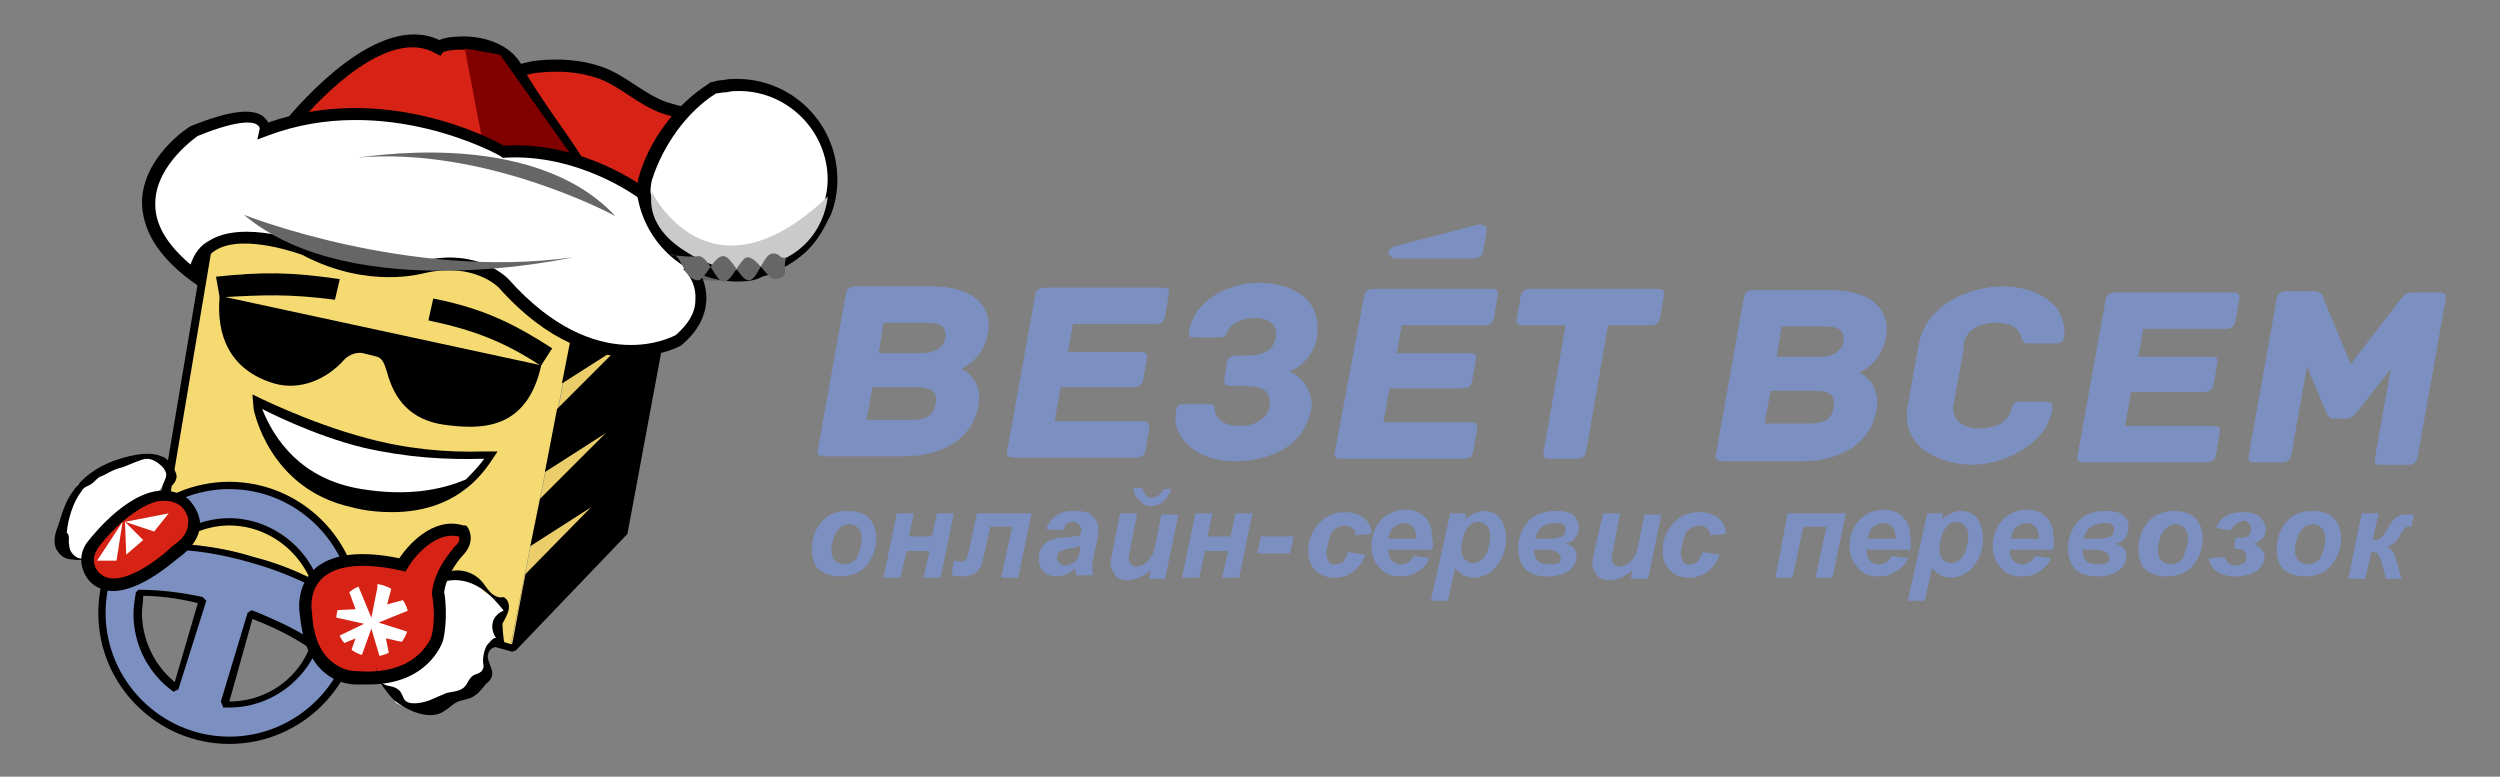
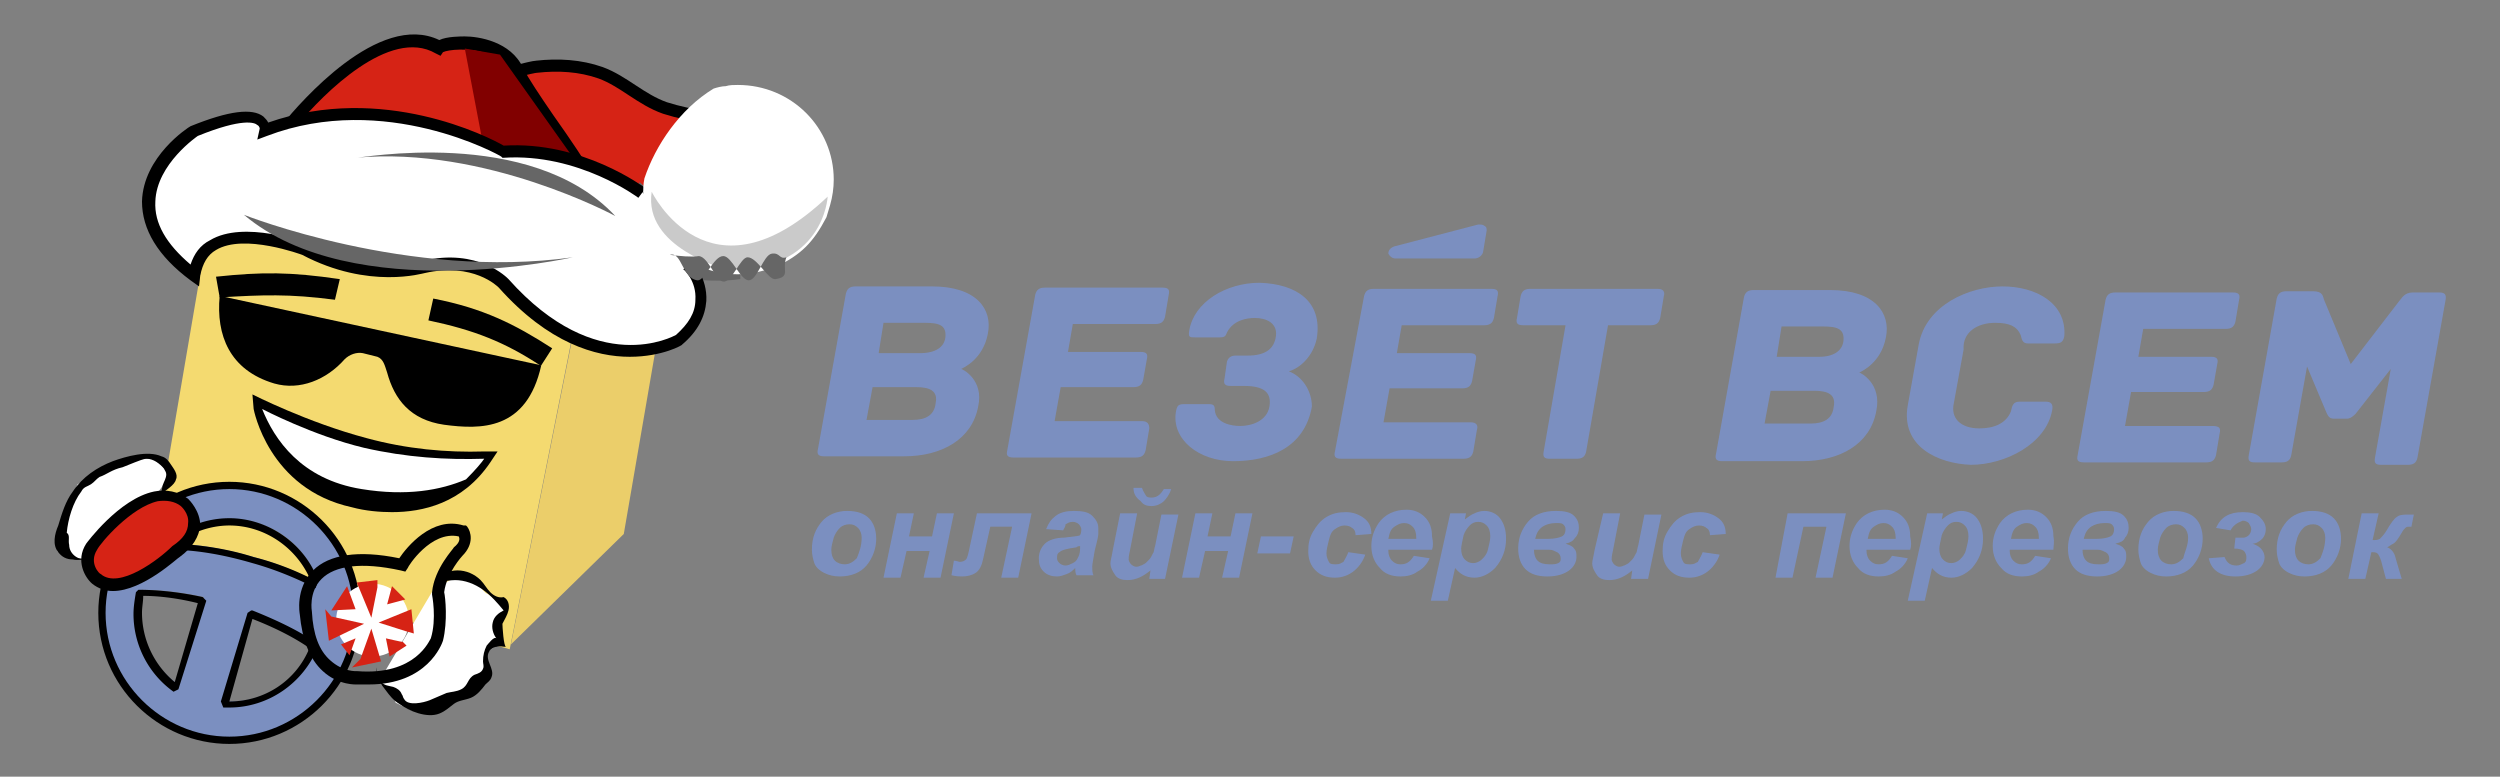
<svg xmlns="http://www.w3.org/2000/svg" id="Слой_1" viewBox="0 0 206 64">
  <rect x="0" y="0" width="206" height="64" fill="#808080" stroke="none" />
  <style>.st0{fill:#7b8fc0}.st1{fill:#f4da70}.st2{fill:#ebce6a}.st3{fill:#232123}.st4{fill:#fff}.st5{fill:#d62315}.st6,.st7{fill:none;stroke:#000;stroke-miterlimit:10}.st7{fill:#d62315}.st8{fill:#810000}.st9{fill:#666}.st10{fill:none;stroke:#cacaca;stroke-miterlimit:10}.st11{fill:#cacaca}</style>
  <path class="st0" d="M94.1 34.7h-7.2l.5-2.8h6c.5 0 .7-.2.8-.6l.3-1.7c.1-.4 0-.6-.5-.6h-6l.4-2.3h6.8c.5 0 .7-.2.8-.6l.3-1.8c.1-.4 0-.6-.5-.6h-9.7c-.5 0-.7.2-.8.6L83 37.1c-.1.4 0 .6.5.6h10.1c.5 0 .7-.2.8-.6l.3-1.8c0-.3-.1-.6-.6-.6zm12.1-4.1c1-.3 2-1.3 2.3-2.7.5-3.1-1.7-4.5-4.7-4.6-2.8 0-5.4 1.6-5.8 3.9-.1.6 0 .6.5.6h2c.4 0 .5-.1.6-.4.5-1 1.6-1.2 2.3-1.2.9 0 2 .4 1.7 1.7-.2.9-.9 1.4-2.3 1.4h-1c-.4 0-.6.2-.7.5l-.2 1.4c-.1.4 0 .6.5.6h1.1c1.6 0 2.3.5 2.1 1.7-.2 1.2-1.5 1.6-2.4 1.6-.7 0-2-.2-2.1-1.3 0-.4-.1-.5-.5-.5h-2c-.5 0-.6.1-.7.6-.4 2.3 1.9 4.1 4.7 4.1 3 0 5.9-1.1 6.5-4.5 0-1.3-.8-2.5-1.9-2.9zm15 4.2H114l.5-2.8h6c.5 0 .7-.2.8-.6l.3-1.7c.1-.4 0-.6-.5-.6h-6l.4-2.3h6.8c.5 0 .7-.2.8-.6l.3-1.8c.1-.4 0-.6-.5-.6h-9.7c-.5 0-.7.2-.8.6L110 37.2c-.1.4 0 .6.5.6h10.1c.5 0 .7-.2.8-.6l.3-1.8c.1-.3 0-.6-.5-.6zm15.4-11h-10.5c-.5 0-.7.2-.8.6l-.3 1.8c-.1.4 0 .6.5.6h3.5l-1.8 10.4c-.1.5.1.6.5.6h2.2c.4 0 .7-.1.8-.6l1.8-10.4h3.5c.5 0 .7-.2.8-.6l.3-1.8c.1-.3 0-.6-.5-.6zM115 21.3h6.5c.3 0 .6-.2.7-.5l.3-1.8c0-.2 0-.3-.2-.4-.1-.1-.3-.1-.5-.1l-6.9 1.8c-.3.1-.5.3-.5.6.1.2.3.4.6.4zm-35.8 9.1c.2-.1 1.8-.8 2.2-2.9.4-2-.9-3.9-4.6-3.9h-6.3c-.5 0-.7.2-.8.6L67.4 37c-.1.4 0 .6.5.6h6.6c3.1 0 5.6-1.4 6.1-4.1.5-2.2-1.3-3.1-1.4-3.1zm-6.4-3.8h3.4c1.2 0 1.8.2 1.7 1.2-.1.8-.8 1.3-2.1 1.3h-3.4l.4-2.5zm2.4 8h-3.8l.5-2.7h3.6c1.1 0 1.8.3 1.6 1.3-.1 1-.8 1.4-1.9 1.4zm89.2-8c1.2 0 1.8.3 2.1 1 .1.3.1.7.6.7h2.2c.5 0 .7-.1.8-.6.2-2.7-2.3-4.1-5.1-4.1-2.7 0-6.3 1.5-6.9 4.8l-.9 5c-.6 3.4 2.5 4.8 5.2 4.9 2.8 0 6.2-1.7 6.7-4.5.1-.5-.1-.7-.5-.7h-2.2c-.5 0-.6.3-.7.8-.4 1-1.4 1.4-2.6 1.4-1.5 0-2.4-.8-2.1-2.1l.8-4.4c-.1-1.4 1.1-2.2 2.6-2.2zm17.9 8.5h-7.2l.5-2.8h6c.5 0 .7-.2.8-.6l.3-1.7c.1-.4 0-.6-.5-.6h-6l.4-2.3h6.8c.5 0 .7-.2.8-.6l.3-1.8c.1-.4 0-.6-.5-.6h-9.7c-.5 0-.7.2-.8.6l-2.3 12.8c-.1.4 0 .6.5.6h10.1c.5 0 .7-.2.8-.6l.3-1.8c.1-.4 0-.6-.6-.6zm18.7-11h-2.2c-.7 0-.9.5-1.1.7l-4 5.2-2.2-5.3c-.1-.3-.1-.7-.9-.7h-2.2c-.5 0-.7.2-.8.6l-2.3 12.9c-.1.5.1.6.5.6h2.2c.4 0 .7-.1.8-.6l1.3-7.3 1.6 3.8c.1.2.2.5.6.5h1.1c.3 0 .6-.3.7-.4l2.9-3.7-1.3 7.3c-.1.5.1.6.5.6h2.2c.4 0 .7-.1.8-.6l2.3-12.9c.1-.5 0-.7-.5-.7zm-47.8 6.6c.2-.1 1.8-.8 2.2-2.9.4-2-.9-3.9-4.6-3.9h-6.3c-.5 0-.7.2-.8.6l-2.3 12.9c-.1.4 0 .6.5.6h6.6c3.1 0 5.6-1.4 6.1-4.1.5-2.3-1.3-3.2-1.4-3.2zm-6.4-3.8h3.4c1.2 0 1.8.2 1.7 1.2-.1.8-.8 1.3-2 1.3h-3.5l.4-2.5zm2.4 8h-3.8l.5-2.7h3.6c1.1 0 1.8.3 1.6 1.3-.1 1-.8 1.4-1.9 1.4zM66.9 45.3c0-1 .3-1.7.8-2.3.5-.6 1.3-.9 2.1-.9s1.4.2 1.8.6.6 1 .6 1.7c0 .8-.3 1.6-.8 2.2s-1.3.9-2.2.9c-.5 0-.9-.1-1.3-.3-.4-.2-.7-.5-.8-.8-.1-.3-.2-.7-.2-1.1zm4.1-1c0-.3-.1-.6-.3-.8-.2-.2-.4-.3-.7-.3-.3 0-.6.1-.8.3-.2.2-.4.5-.5.8-.1.4-.2.7-.2 1 0 .4.1.7.3.9.2.2.5.3.8.3.4 0 .7-.2 1-.5.2-.5.4-1 .4-1.7zm2.9-2h1.4l-.4 1.9h1.9l.4-1.9h1.4l-1.1 5.3h-1.4l.5-2.2h-1.9l-.5 2.2h-1.4l1.1-5.3zm6.6 0H85l-1.1 5.3h-1.4l.9-4.2h-1.8l-.6 2.7c-.1.5-.3.9-.6 1.1-.3.2-.7.3-1.1.3-.2 0-.5 0-.9-.1l.2-1.2c.2 0 .4.1.5.1.2 0 .4-.1.5-.2.1-.1.2-.5.3-1l.6-2.8zm7.1 1.4l-1.4-.1c.2-.5.4-.8.8-1.1.4-.3.9-.4 1.5-.4.7 0 1.2.1 1.5.4.3.3.5.6.5 1v.5c0 .2-.1.6-.3 1.4-.1.6-.2 1.1-.2 1.3 0 .2 0 .5.1.7h-1.4c-.1-.2-.1-.4-.1-.6-.2.2-.4.4-.7.5s-.5.2-.8.2c-.4 0-.8-.1-1.1-.4-.3-.3-.4-.6-.4-1.1s.2-.9.5-1.2c.3-.3.9-.5 1.6-.5.7-.1 1.1-.1 1.3-.2.1-.2.1-.4.1-.5 0-.1-.1-.3-.2-.4-.1-.1-.3-.2-.5-.2-.3 0-.4.1-.6.2 0 .2-.1.3-.2.5zM89 45c-.1 0-.2 0-.3.1-.7.1-1.2.2-1.4.4-.2.1-.2.3-.2.5s.1.3.2.4c.1.1.3.2.5.2s.4-.1.6-.2c.2-.1.3-.2.4-.4.1-.2.2-.4.2-.8V45zm3.3-2.7h1.4l-.6 3.1c-.1.4-.1.6-.1.7s.1.3.2.4c.1.1.3.2.4.2.1 0 .2 0 .4-.1.1 0 .2-.1.4-.2l.3-.3c.1-.1.2-.3.3-.5.1-.1.1-.4.2-.7l.5-2.5h1.4L96 47.7h-1.3l.1-.7c-.6.5-1.2.8-1.9.8-.4 0-.8-.1-1-.4-.2-.3-.4-.6-.4-1 0-.2.1-.5.2-1.1l.6-3zm1.1-2.1h.7c.1.3.2.4.3.6.1.2.3.2.5.2.4 0 .7-.2 1-.7h.6c-.1.4-.4.8-.6 1-.2.2-.6.4-1 .4s-.7-.1-.9-.4c-.4-.3-.6-.6-.6-1.1zm5.1 2.1h1.4l-.4 1.9h1.9l.4-1.9h1.4l-1.1 5.3h-1.4l.5-2.2h-1.9l-.5 2.2h-1.4l1.1-5.3zm5.4 1.9h2.7l-.3 1.4h-2.7l.3-1.4zm7.2 1.3l1.4.2c-.2.6-.6 1.1-1 1.4-.4.3-.9.5-1.5.5-.7 0-1.2-.2-1.6-.6-.4-.4-.6-.9-.6-1.6 0-.6.1-1.1.4-1.6s.6-.9 1.1-1.2c.5-.3 1-.4 1.6-.4.6 0 1.1.2 1.5.5.4.3.6.7.6 1.3l-1.3.1c0-.3-.1-.5-.3-.6-.1-.1-.3-.2-.6-.2s-.5.1-.8.3c-.3.2-.4.5-.5.9-.1.4-.2.8-.2 1.1 0 .3.1.5.2.7.1.2.3.2.6.2s.4-.1.6-.2c.1-.2.3-.5.4-.8zm6.9-.2h-3.6v.1c0 .3.1.6.3.8.2.2.4.3.7.3.5 0 .8-.2 1.1-.7l1.3.2c-.2.5-.6.9-1 1.1-.4.3-.9.4-1.4.4-.7 0-1.3-.2-1.7-.7-.4-.4-.7-1-.7-1.8 0-.7.2-1.3.6-1.9.5-.7 1.3-1.1 2.3-1.1.6 0 1.1.2 1.5.6.4.4.6.9.6 1.6.1.5.1.8 0 1.1zm-1.3-.9v-.1c0-.4-.1-.7-.3-.9-.2-.2-.4-.3-.7-.3-.3 0-.5.1-.8.3-.3.2-.4.5-.5 1h2.3zm2.8-2.1h1.3l-.1.5c.3-.2.5-.4.8-.5.2-.1.5-.2.8-.2.5 0 1 .2 1.3.6.3.4.5.9.5 1.7 0 .9-.3 1.7-.9 2.4-.5.5-1.1.8-1.7.8-.7 0-1.2-.3-1.6-.8l-.6 2.7h-1.4l1.6-7.2zm.9 2.9c0 .4.1.7.3.9.2.2.4.3.7.3.2 0 .5-.1.7-.3.2-.2.4-.4.5-.8.1-.4.2-.8.2-1.1 0-.4-.1-.7-.3-.9-.2-.2-.4-.3-.7-.3s-.5.1-.7.3c-.2.2-.4.5-.5.8-.1.5-.2.9-.2 1.1zm8.6-.4c.3.1.6.2.7.4.2.2.2.4.2.7 0 .4-.2.8-.6 1.1-.4.3-1 .5-1.8.5s-1.4-.2-1.8-.6c-.4-.4-.6-1-.6-1.7 0-.9.3-1.6.8-2.2.5-.6 1.3-.9 2.3-.9.7 0 1.2.1 1.5.4.3.3.4.6.4 1 0 .3-.1.6-.3.8-.2.3-.4.4-.8.5zm-2.6.5c0 .4.1.7.3.9.2.2.5.3 1 .3.3 0 .5 0 .7-.1.2-.1.2-.2.2-.4s-.1-.4-.3-.5c-.2-.1-.4-.2-.6-.2h-1.3zm.1-.9h1.1c.5 0 .9-.1 1.1-.2.2-.1.3-.3.3-.6 0-.2-.1-.3-.2-.4-.1-.1-.3-.1-.6-.1-.4 0-.8.1-1.1.3-.4.3-.5.6-.6 1zm5.6-2.1h1.4l-.6 3.1c-.1.4-.1.6-.1.7s.1.3.2.4.3.2.4.2c.1 0 .2 0 .4-.1.1 0 .2-.1.4-.2l.3-.3c.1-.1.2-.3.3-.5.1-.1.1-.4.2-.7l.5-2.5h1.4l-1.1 5.3h-1.4l.1-.7c-.6.5-1.2.8-1.9.8-.4 0-.8-.1-1-.4-.2-.3-.4-.6-.4-1 0-.2.1-.5.2-1.1l.7-3zm8.2 3.2l1.4.2c-.2.6-.6 1.1-1 1.4-.4.3-.9.5-1.5.5-.7 0-1.2-.2-1.6-.6-.4-.4-.6-.9-.6-1.6 0-.6.1-1.1.4-1.6.3-.5.6-.9 1.1-1.2.5-.3 1-.4 1.6-.4s1.1.2 1.5.5c.4.3.6.7.6 1.3l-1.3.1c0-.3-.1-.5-.3-.6-.1-.1-.3-.2-.6-.2s-.5.1-.8.3c-.3.2-.4.5-.5.9s-.2.8-.2 1.1c0 .3.1.5.2.7.1.2.3.2.6.2s.4-.1.6-.2c.1-.2.3-.5.4-.8zm7-3.2h4.8l-1.1 5.3h-1.4l.9-4.2h-1.9l-.9 4.2h-1.4l1-5.3zm10.1 3h-3.6v.1c0 .3.1.6.3.8.2.2.4.3.7.3.5 0 .8-.2 1.1-.7l1.3.2c-.2.5-.6.9-1 1.1-.4.3-.9.4-1.4.4-.7 0-1.3-.2-1.7-.7-.4-.4-.7-1-.7-1.8 0-.7.2-1.3.6-1.9.5-.7 1.3-1.1 2.3-1.1.6 0 1.1.2 1.5.6.4.4.6.9.6 1.6.1.5.1.8 0 1.1zm-1.2-.9v-.1c0-.4-.1-.7-.3-.9-.2-.2-.4-.3-.7-.3-.3 0-.5.1-.8.3-.3.2-.4.5-.5 1h2.3zm2.6-2.1h1.3l-.1.5c.3-.2.5-.4.8-.5.2-.1.5-.2.8-.2.5 0 1 .2 1.3.6s.5.9.5 1.7c0 .9-.3 1.7-.9 2.4-.5.5-1.1.8-1.7.8-.7 0-1.2-.3-1.6-.8l-.6 2.7h-1.4l1.6-7.2zm1 2.9c0 .4.1.7.3.9.2.2.4.3.7.3.2 0 .5-.1.7-.3.2-.2.4-.4.5-.8.1-.4.2-.8.2-1.1 0-.4-.1-.7-.3-.9-.2-.2-.4-.3-.7-.3-.3 0-.5.1-.7.3-.2.2-.4.5-.5.8-.1.5-.2.9-.2 1.1zm9.4.1h-3.6v.1c0 .3.1.6.3.8.2.2.4.3.7.3.5 0 .8-.2 1.1-.7l1.3.2c-.2.5-.6.9-1 1.1-.4.3-.9.4-1.4.4-.7 0-1.3-.2-1.7-.7-.4-.4-.7-1-.7-1.8 0-.7.2-1.3.6-1.9.5-.7 1.3-1.1 2.3-1.1.6 0 1.1.2 1.5.6.4.4.6.9.6 1.6.1.5 0 .8 0 1.1zm-1.2-.9v-.1c0-.4-.1-.7-.3-.9-.2-.2-.4-.3-.7-.3s-.5.1-.8.3c-.3.2-.4.5-.5 1h2.3zm6.3.4c.3.1.6.2.7.4.2.2.2.4.2.7 0 .4-.2.8-.6 1.1-.4.3-1 .5-1.8.5s-1.4-.2-1.8-.6c-.4-.4-.6-1-.6-1.7 0-.9.3-1.6.8-2.2.5-.6 1.3-.9 2.3-.9.7 0 1.2.1 1.5.4.3.3.4.6.4 1 0 .3-.1.6-.3.8-.1.3-.4.4-.8.5zm-2.7.5c0 .4.1.7.3.9.2.2.5.3 1 .3.3 0 .5 0 .7-.1.2-.1.2-.2.2-.4s-.1-.4-.3-.5c-.2-.1-.4-.2-.6-.2h-1.3zm.1-.9h1.1c.5 0 .9-.1 1.1-.2.2-.1.3-.3.3-.6 0-.2-.1-.3-.2-.4s-.3-.1-.6-.1c-.4 0-.8.1-1.1.3-.4.3-.5.6-.6 1zm4.5.9c0-1 .3-1.7.8-2.3.5-.6 1.3-.9 2.1-.9s1.4.2 1.8.6c.4.4.6 1 .6 1.7 0 .8-.3 1.6-.8 2.2s-1.3.9-2.2.9c-.5 0-.9-.1-1.3-.3-.4-.2-.7-.5-.8-.8-.1-.3-.2-.7-.2-1.1zm4.1-1c0-.3-.1-.6-.3-.8-.2-.2-.4-.3-.7-.3-.3 0-.6.1-.8.3-.2.2-.4.5-.5.8-.1.4-.2.7-.2 1 0 .4.1.7.3.9.2.2.5.3.8.3.4 0 .7-.2 1-.5.1-.5.4-1 .4-1.7zm3.5-.6l-1.2-.2c.4-.9 1.1-1.3 2.2-1.3.6 0 1.1.1 1.4.4.3.3.5.6.5 1 0 .3-.1.6-.3.8-.2.2-.5.4-.8.4.3.1.5.2.7.4.2.2.3.5.3.7 0 .4-.2.8-.6 1.1-.4.3-1 .5-1.8.5-1.2 0-2-.5-2.2-1.5l1.3-.1c.2.5.5.7 1 .7.2 0 .4-.1.6-.2.2-.1.2-.3.2-.5s-.1-.4-.2-.5-.4-.2-.8-.2l.1-.9h.7c.1 0 .3-.1.4-.2.1-.1.2-.3.2-.5s-.1-.3-.2-.5c-.1-.1-.3-.2-.5-.2-.5.2-.8.4-1 .8zm3.8 1.6c0-1 .3-1.7.8-2.3.5-.6 1.3-.9 2.1-.9s1.4.2 1.8.6c.4.4.6 1 .6 1.7 0 .8-.3 1.6-.8 2.2s-1.3.9-2.2.9c-.5 0-.9-.1-1.3-.3-.4-.2-.7-.5-.8-.8-.1-.3-.2-.7-.2-1.1zm4-1c0-.3-.1-.6-.3-.8-.2-.2-.4-.3-.7-.3-.3 0-.6.1-.8.3-.2.2-.4.5-.5.8-.1.4-.2.7-.2 1 0 .4.1.7.3.9.2.2.5.3.8.3.4 0 .7-.2 1-.5.2-.5.4-1 .4-1.7zm3-2h1.4l-.5 2.2c.3 0 .4 0 .6-.1.1-.1.3-.3.5-.6.4-.7.7-1.1.9-1.2.2-.2.6-.2 1-.2h.4l-.2 1h-.2c-.1 0-.2 0-.3.1-.1.1-.2.2-.3.4-.3.5-.5.8-.7.9-.2.1-.3.2-.5.3.3.1.6.4.7.9l.5 1.7h-1.3l-.4-1.5c-.1-.3-.2-.5-.3-.6-.1-.1-.3-.1-.5-.1l-.5 2.2h-1.4l1.1-5.4z" />
  <path class="st1" d="M17.5 16.9l-1 5.7-3.9 22.8L42 53.5 46.9 29l1.1-5.8-30.5-6.3z" />
  <path class="st2" d="M56 17.3l-7.9 5.9-6 29.9 9.3-9.1z" />
  <path d="M45.5 28.7l-.9 1.4h-.1c-2.9-1.9-5.4-2.9-9.2-3.7l.4-1.8c4.1.8 6.7 2.1 9.8 4.1z" />
  <path d="M44.6 30.1c-1.2 5.4-5 5.3-8 4.9-2.8-.4-4.1-2.1-4.7-4.3-.2-.6-.3-1.1-.8-1.3l-1.2-.3c-.5-.1-1.1.1-1.5.5-1.5 1.7-3.7 2.6-5.8 2-3.7-1.1-4.8-4-4.5-7.2h.1l26.4 5.7z" />
  <path d="M28 23l-.4 1.7c-3.8-.5-6-.4-9.4-.2h-.1l-.3-1.7c3.8-.4 6.1-.4 10.2.2z" />
  <path class="st3" d="M18.2 24.5zM30 36.7c-3-.7-5.7-1.8-8.1-3l-.4-.1s1.1 6.3 7.7 7.7c7.6 1.6 10.2-2.6 10.8-3.5-3.2.1-6.6-.3-10-1.1z" />
  <path d="M32.3 42.2c-1 0-2.2-.1-3.3-.4-6.9-1.5-8.1-8.1-8.1-8.1l-.1-1.2s4.5 2.3 9.4 3.6c3.3.9 6.6 1.2 9.7 1.1H41l-.6.9c-2.3 3.4-5.6 4.1-8.1 4.1z" />
  <path class="st4" d="M39.9 37.8c-3.1.1-6.4-.1-9.9-.9-4.2-1-8.4-3.2-8.4-3.2 1 2.5 3.2 5.8 8.2 6.6 3.7.6 6.5.1 8.6-.8.8-.8 1.3-1.4 1.5-1.7z" />
-   <path d="M56.5 16.8l-27.1-5.2h-.2l-11.6 5-.2.2-4.8 28.5.2.3 29.4 8.1.3-.1 9.1-9.5.1-.1 5-26.9-.2-.3zm-9 8.7l-1.2 6.1 4.7-3-5.1 5.1-1 5.2 5-3.2-5.4 5.4-.8 3.9 5-3.2-5.4 5.5-1.1 5.8-28.9-8L18 17.2l29.9 6.2 4.2-2.6-4.6 4.7z" />
  <path class="st0" d="M18.6 57.8h.4c3.2 0 5.9-2 7-4.8-1.4-1-3.2-1.9-5.3-2.6l-2.1 7.3v.1zm-1.8-8.6c-1.8-.4-3.6-.6-5.1-.6-.1.5-.2 1.1-.2 1.7 0 2.5 1.3 4.8 3.2 6.1l2.1-7.2zm-2.7-4.4c2 0 4.4.4 6.8 1.1 1.9.5 3.6 1.2 5.1 2l.1-.2c-1.1-2.9-3.8-4.9-7.1-4.9-1.9 0-3.6.7-4.9 1.8v.2zm4.9-5c5.8 0 10.5 4.7 10.5 10.5S24.8 60.8 19 60.8 8.5 56.1 8.5 50.3 13.2 39.8 19 39.8z" />
  <path d="M18.9 61.3c-5.9 0-10.8-4.8-10.8-10.8 0-5.9 4.8-10.8 10.8-10.8 5.9 0 10.8 4.8 10.8 10.8 0 6-4.9 10.8-10.8 10.8zm0-21c-5.6 0-10.2 4.6-10.2 10.2s4.6 10.2 10.2 10.2 10.2-4.6 10.2-10.2-4.6-10.2-10.2-10.2z" />
  <path d="M26.1 53c-1.4-1-3.3-1.9-5.3-2.7h-.1l-.3.2-2.2 7.3.2.5h.5c3.2 0 6.1-2 7.3-5l-.1-.3zm-7.2 4.8l1.9-6.8c1.8.7 3.4 1.5 4.7 2.4-1.1 2.7-3.7 4.4-6.6 4.4zM17 49.5l-.3-.3c-1.8-.4-3.7-.6-5.2-.6h-.1l-.2.2c-.1.6-.2 1.2-.2 1.8 0 2.5 1.2 4.9 3.3 6.4l.4-.2 2.3-7.3zm-5.3 1c0-.5.1-.9.1-1.4 1.3 0 2.9.2 4.5.6l-1.9 6.5a7.41 7.41 0 0 1-2.7-5.7zm14.5-2.7c-1.1-3-4.1-5.1-7.3-5.1-1.9 0-3.7.7-5.1 1.9v.7h.2c2.1 0 4.4.4 6.8 1.1 1.8.5 3.5 1.2 5.1 2 0 0 .1 0 .1.1l.2-.7c0 .1 0 0 0 0zm-11.7-3c1.2-.9 2.8-1.5 4.4-1.5 2.8 0 5.4 1.7 6.6 4.3-1.4-.7-3-1.3-4.6-1.7-2.2-.7-4.4-1-6.4-1.1z" />
  <path class="st4" d="M35.7 48.6l1.9-1.1 1.3-.1s1 1.5 1.2 1.5 1.5 1.3 1.5 1.3l-.8 1.3s.6 1.4.5 1.4-1.2.9-1.2.9l.1 1.4-1.3 1.4-1.4 1.1-1.9.5-1.8.3-1.2-.6-.3-.9-1.1-.8 4.5-7.6z" />
-   <path class="st5" d="M33.2 46.6s2.1-3.6 4.9-2.8c0 0 .6.8-.4 1.7 0 0-1.5 1.5-1.7 3.4 0 0 .4 2.1-.1 3.9 0 0-1.1 3.5-6.5 3.1 0 0-3.9.3-4.2-5.3.1 0-1.1-6 8-4z" />
  <path d="M30.4 56.4h-1s-1.5.1-2.8-1.1c-1.1-1-1.7-2.6-1.9-4.7 0 0-.4-2.1 1.1-3.6 1.3-1.3 3.7-1.7 7.1-1 .6-.9 2.7-3.5 5.3-2.7h.2l.1.1c.3.4.6 1.4-.4 2.4 0 0-1.3 1.4-1.5 3 .1.4.3 2.4-.1 4-.1.3-1.3 3.6-6.1 3.6zm-1-1.1c4.9.4 6-2.6 6.1-2.7.5-1.6.1-3.6.1-3.6v-.2c.2-2 1.8-3.6 1.8-3.7.5-.4.5-.7.4-.9-2.3-.5-4.2 2.5-4.2 2.6l-.2.3-.4-.1c-3.2-.7-5.4-.4-6.5.7-1.1 1.1-.8 2.7-.8 2.7.1 1.9.6 3.2 1.5 4 1.1 1 2.2.9 2.2.9z" />
  <path class="st4" d="M12.7 41l1.1-1.5s0-.8-.1-.8-1-.9-1.1-.9h-1.9l-4.3 2.1-1.4 3-.3 2.5 1 .5.4.1H7l5.7-5z" />
  <path class="st5" d="M7.6 45c.1-.2 4.4-5.9 7.8-3.6 0 0 2.1 1.9-.8 4 0 0-4.4 4.2-6.6 2.3-.1 0-1.4-1.2-.4-2.7z" />
  <path d="M9.3 48.7c-.6 0-1.2-.2-1.7-.6-.6-.5-1.4-1.9-.5-3.3 0 0 2.7-3.7 5.6-4.3 1-.2 2 0 2.8.6.1.1 1 1 1 2.2-.1.9-.6 1.8-1.7 2.6-.1 0-3 2.8-5.5 2.8zM8 45.3c-.7 1.1.2 2 .3 2 1.5 1.3 4.8-1.2 5.9-2.3.9-.6 1.3-1.2 1.3-1.9.1-.8-.6-1.4-.6-1.4-.5-.4-1.2-.5-1.9-.4-2.2.5-4.7 3.4-5 4z" />
  <path d="M36.3 47.9c.4 0 .8-.1 1.2-.1.8 0 1.6.3 2.3.8s1.2 1.1 1.7 1.7c-.4.2-.8.5-.9 1-.1.4 0 .9.3 1.3-.2-.2-.7.5-.8.6-.2.4-.3.8-.3 1.3 0 .2.1.4 0 .6-.1.3-.4.4-.7.5-.6.3-.5.9-1.1 1.2-.4.2-.8.2-1.2.3-.5.2-.9.4-1.4.6-.5.2-1.8.5-2.1-.1-.1-.1-.1-.3-.2-.4-.1-.3-.4-.5-.7-.6-.4-.1-.7-.1-1-.4-.2-.2-.4-.7-.4-1.2-.1.7.4 1.4.8 1.9.3.4.6.8 1.1 1.1.8.6 2.3 1.2 3.3.8.5-.2.8-.5 1.2-.8.4-.3.9-.3 1.4-.5.5-.2.9-.7 1.2-1.1.2-.2.4-.3.5-.6.3-.7-.6-1.4-.2-2.1.1-.2.4-.4.6-.4.3-.1.5 0 .8 0-.2 0-.3-1.7-.3-1.9.2-.4.4-.7.5-1.1.1-.4 0-.9-.4-1.1-.4.1-.8-.1-1.1-.4s-.5-.7-.8-1c-.5-.5-1.2-.8-1.9-.8s-1.4.3-1.9.9h.5zm-23-7.1c-.1 0 .1-.7.1-.8.1-.3.3-.6.3-.9 0-.2-.1-.3-.2-.5-.3-.4-.9-.8-1.4-.8-.3 0-.7.2-1 .3l-1 .4c-.9.2-1.3.6-1.9.8-.3.2-.4.4-.7.6-.3.2-.6.2-.8.6-.7.9-1.1 2.3-1.2 3.4.3.2.1.6.2 1 0 .8.9 1.4 1.6 1.1-.4.1-.9.2-1.3.1-.5 0-.9-.2-1.2-.6-.5-.6-.3-1.5 0-2.2.3-1 .6-2 1.2-2.8.8-1.2 2-2 3.3-2.5 1.1-.4 2.9-.9 4-.4.4.1.6.4.8.7.2.3.6.8.4 1.2-.1.5-.9.9-1.3 1.3" />
  <circle class="st4" cx="30.7" cy="51.1" r="3" />
  <path class="st5" d="M29.7 54.3l.9-2.5.8 2.7-2.4.5m2.1-6.6l-.5 2.5-1.2-2.9 1.7-.2m-3.8 3l2.7.6-2.9 1.4-.3-2.6m6.6 1.8l-2.2-.7 2.7-1.1.2 2m-1.8-3.9l-.4 1.5 1.5-.4zm.9 4.6c-.1 0-1.4-.3-1.4-.3l.3 1.5 1.4-.9-.3-.3zm-5.1.2l1.2-.5-.5 1.4zm1.2-2.9l-2 .1 1.3-2z" />
-   <path class="st4" d="M10.3 43l3.6-.7-1.2 1.5zm0 0l1.5 1.5-1.4 1.2zm-.2 0l-.5 3.2H8z" />
  <path class="st7" d="M41.2 6.2s2.7-.7 3-.7c1.8-.2 3.6-.1 5.3.5 1.9.7 3.3 2.2 5.3 2.9 2.2.7 4.7 1 7 1l-8.3 11.8L41.2 6.2z" />
  <path class="st5" d="M48.7 17.9c3.1-.2-4.7-9.3-6-12-1.3-3-6.3-2.4-6.6-2-5.2-2.9-12.8 7-12.8 7 .3-2.1 16.3 7.7 25.4 7z" />
  <path d="M47.7 18.4c-5.4 0-12.5-3-17.8-5.2-2.5-1-5.2-2.2-6-2.1 0 .1-.1.1-.1.1l-1.1 1.4.2-1.8c0-.3.2-.5.4-.6 1.4-1.7 7.9-9.3 12.9-6.9.6-.3 1.8-.3 2.1-.3 1.1 0 3.8.4 4.8 2.6.4.8 1.4 2.3 2.5 3.9 2.9 4.1 4.7 6.9 4.1 8.2-.1.3-.4.6-1.1.7h-.9zm-23.1-8.2c1.1.2 2.9 1 5.6 2.1 5.6 2.3 13.1 5.5 18.4 5.1.1 0 .2 0 .2-.1.4-.9-2.4-4.8-4-7.2-1.2-1.7-2.2-3.1-2.6-4-.4-.8-1.1-1.4-2.1-1.7-1.5-.5-3.2-.3-3.6-.1l-.2.3-.4-.2c-3.8-2.2-9.3 3.4-11.3 5.8z" />
  <path class="st8" d="M41.2 4.5L38.3 4l2 10.5 7.5-.7z" />
  <path class="st9" d="M61 23s-11.3 1.8-8.3-8l8.3 7.5" />
  <path class="st4" d="M56.8 21.8s2.9 3-.8 6.2c0 0-6.8 4-14.5-4.7 0 0-2.2-2.3-6.5-1.3 0 0-4.4 1.4-9.7-1.4 0 0-8.5-3.3-9.1 2.1-8.5-6.4 0-11.9 0-11.9 6.2-2.6 5.7 0 5.7 0 10-3.8 19.7 1.7 19.7 1.7C48 12 53 15.9 53 15.9" />
  <path d="M51.9 29.4c-2.8 0-6.7-1.1-10.8-5.7-.1-.1-2.1-2.1-6.1-1.2-.1 0-4.6 1.4-10.1-1.5 0 0-4.8-1.8-7.1-.4-.7.4-1.1 1.1-1.3 2.1l-.1.9-.7-.5c-2.7-2-4-4.2-4-6.5.1-3.7 3.8-6.1 4-6.2 3.2-1.3 5.1-1.5 6-.8.2.2.3.3.4.5 9.4-3.3 18.2 1.2 19.4 1.9 6.5-.4 11.5 3.4 11.7 3.5l-.6.8s-4.9-3.7-11.1-3.3h-.1l-.1-.1c-.1-.1-9.6-5.4-19.3-1.7l-.8.3.2-.9s0-.2-.2-.3c-.2-.2-1.2-.6-4.9.9 0 0-3.4 2.3-3.5 5.4-.1 1.8.9 3.5 2.9 5.2.3-.9.8-1.6 1.6-2 2.8-1.7 7.9.2 8.1.3 5.1 2.7 9.4 1.4 9.4 1.4 4.6-1.1 7 1.4 7.1 1.5 7.3 8.2 13.6 4.7 13.8 4.6 1-.9 1.6-1.8 1.6-2.9.1-1.5-.9-2.5-1-2.5l.7-.7c.1.1 1.3 1.4 1.2 3.3-.1 1.3-.7 2.5-2 3.6.1 0-1.6 1-4.3 1z" />
  <path class="st4" d="M68.7 14.8c0 .7-.1 1.4-.3 2.1-.1.3-.2.7-.3 1C67 20 66 21 63.9 22c-.3.1-.6.2-1 .3-.7.2-1.4.3-2.1.3-4 0-7.2-2.9-7.8-6.8 0-.2 0-.6.1-1.1C54 12 56 9 58.8 7.3c.3-.1.7-.2 1-.2.3-.1.7-.1 1-.1 4.4 0 7.9 3.5 7.9 7.8z" />
-   <path d="M60.8 23.2c-4.2 0-7.7-3.1-8.3-7.2 0-.3 0-.9.1-1.3.9-3.2 3.1-6.1 5.8-7.8l.1-.1c.4-.1.7-.2 1.1-.2.4-.1.8-.1 1.1-.1 4.6 0 8.3 3.7 8.3 8.3 0 .8-.1 1.5-.3 2.2-.1.3-.2.7-.4 1-1.1 2.3-2.2 3.3-4.4 4.4-.4.2-.7.3-1.1.4-.5.3-1.2.4-2 .4zM59 7.7c-2.4 1.5-4.4 4.3-5.3 7.2-.1.5-.1.8-.1.9.5 3.6 3.6 6.3 7.3 6.3.7 0 1.3-.1 1.9-.3l.9-.3c2-1 2.9-1.9 3.9-3.9l.3-.9c.2-.6.3-1.3.3-1.9 0-4-3.3-7.3-7.3-7.3-.3 0-.7 0-1 .1-.4 0-.7.1-.9.1z" />
  <path class="st9" d="M50.7 17.8S40 12 29.3 13c.1.1 14.4-2.7 21.4 4.8zm-30.6-.1s13.6 5.4 27.1 3.5c0 0-18.1 4.1-27.1-3.5z" />
  <path class="st11" d="M53.7 15.8s4.7 9.7 14.5.4c0 0-.3 6.3-8.5 6 0-.1-6.7-1.8-6-6.4z" />
  <path class="st9" d="M55.2 21c1-.3 1 2 2.3 2.1.6 0 1.3-2 2.1-2 .7 0 1.4 2 2.1 2 .7 0 1.2-2.1 1.9-2.2.7-.1.6.5 1.2.3-.4 1 .4 1.6-.9 1.8-.6.1-1.5-1.8-2.3-1.8-.6 0-1.3 2.1-2 2-.6 0-1.2-2-2-2.1-.6.1-1.6 0-2.4-.1z" />
</svg>